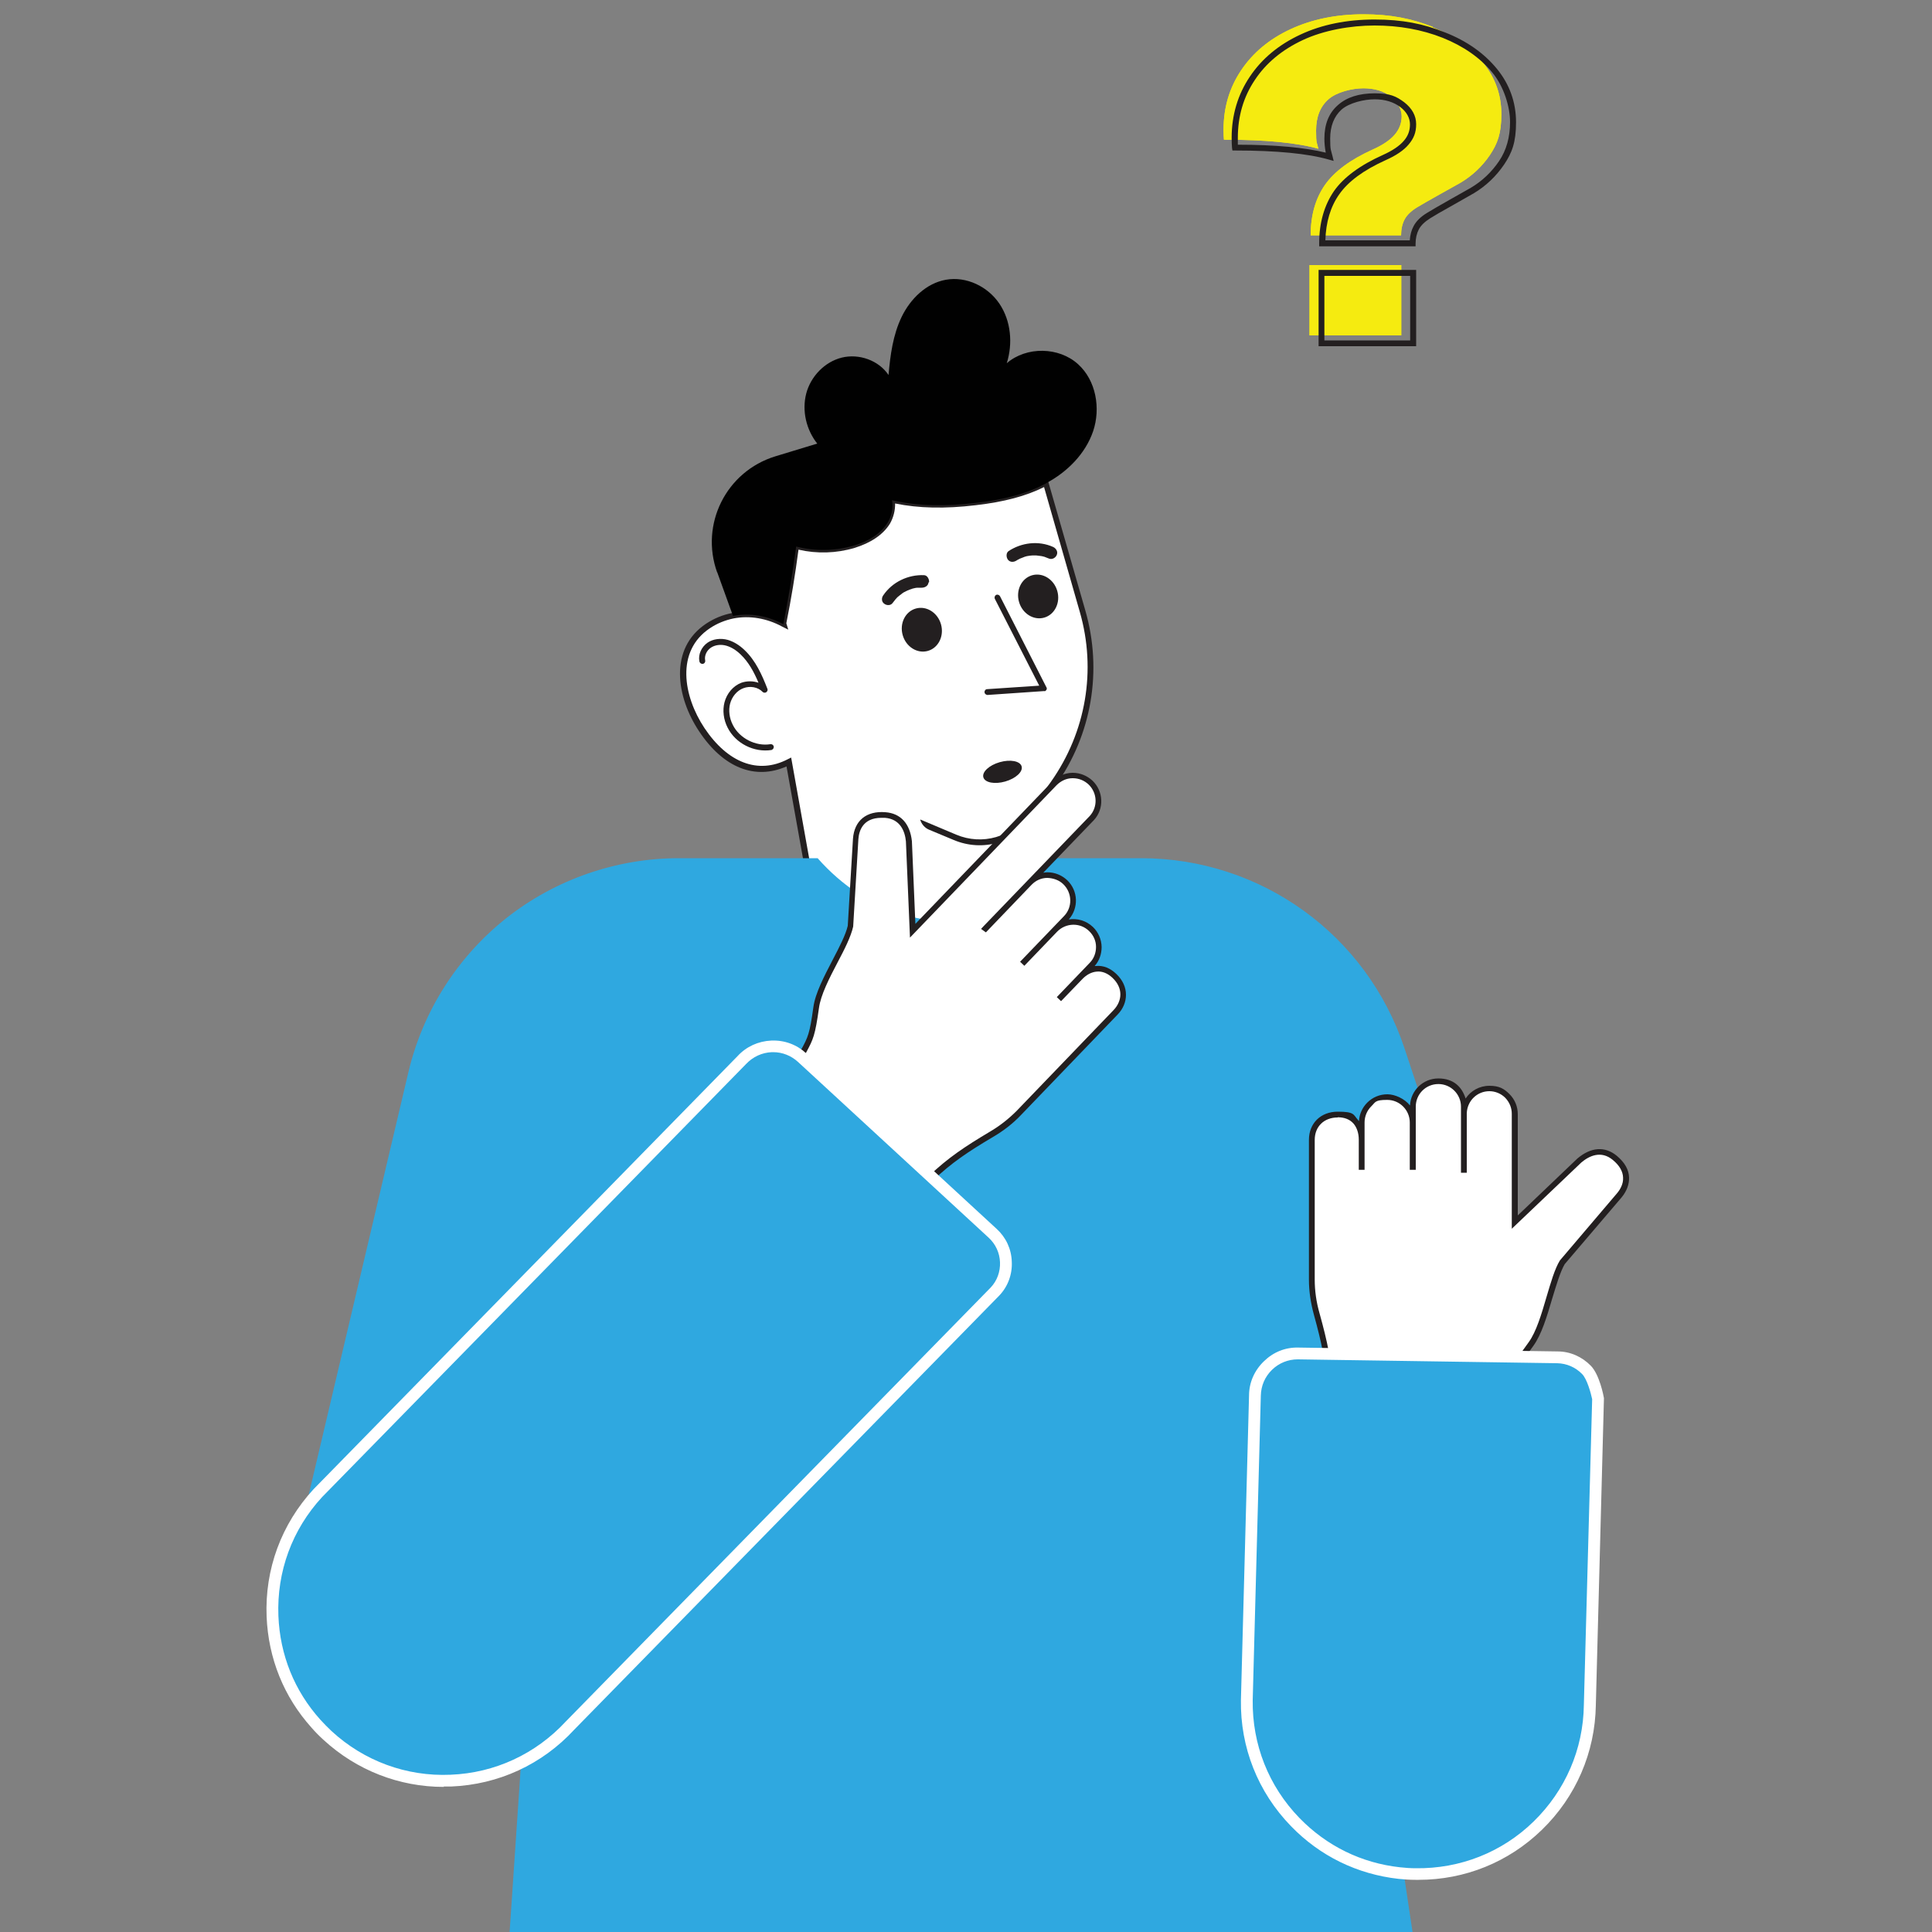
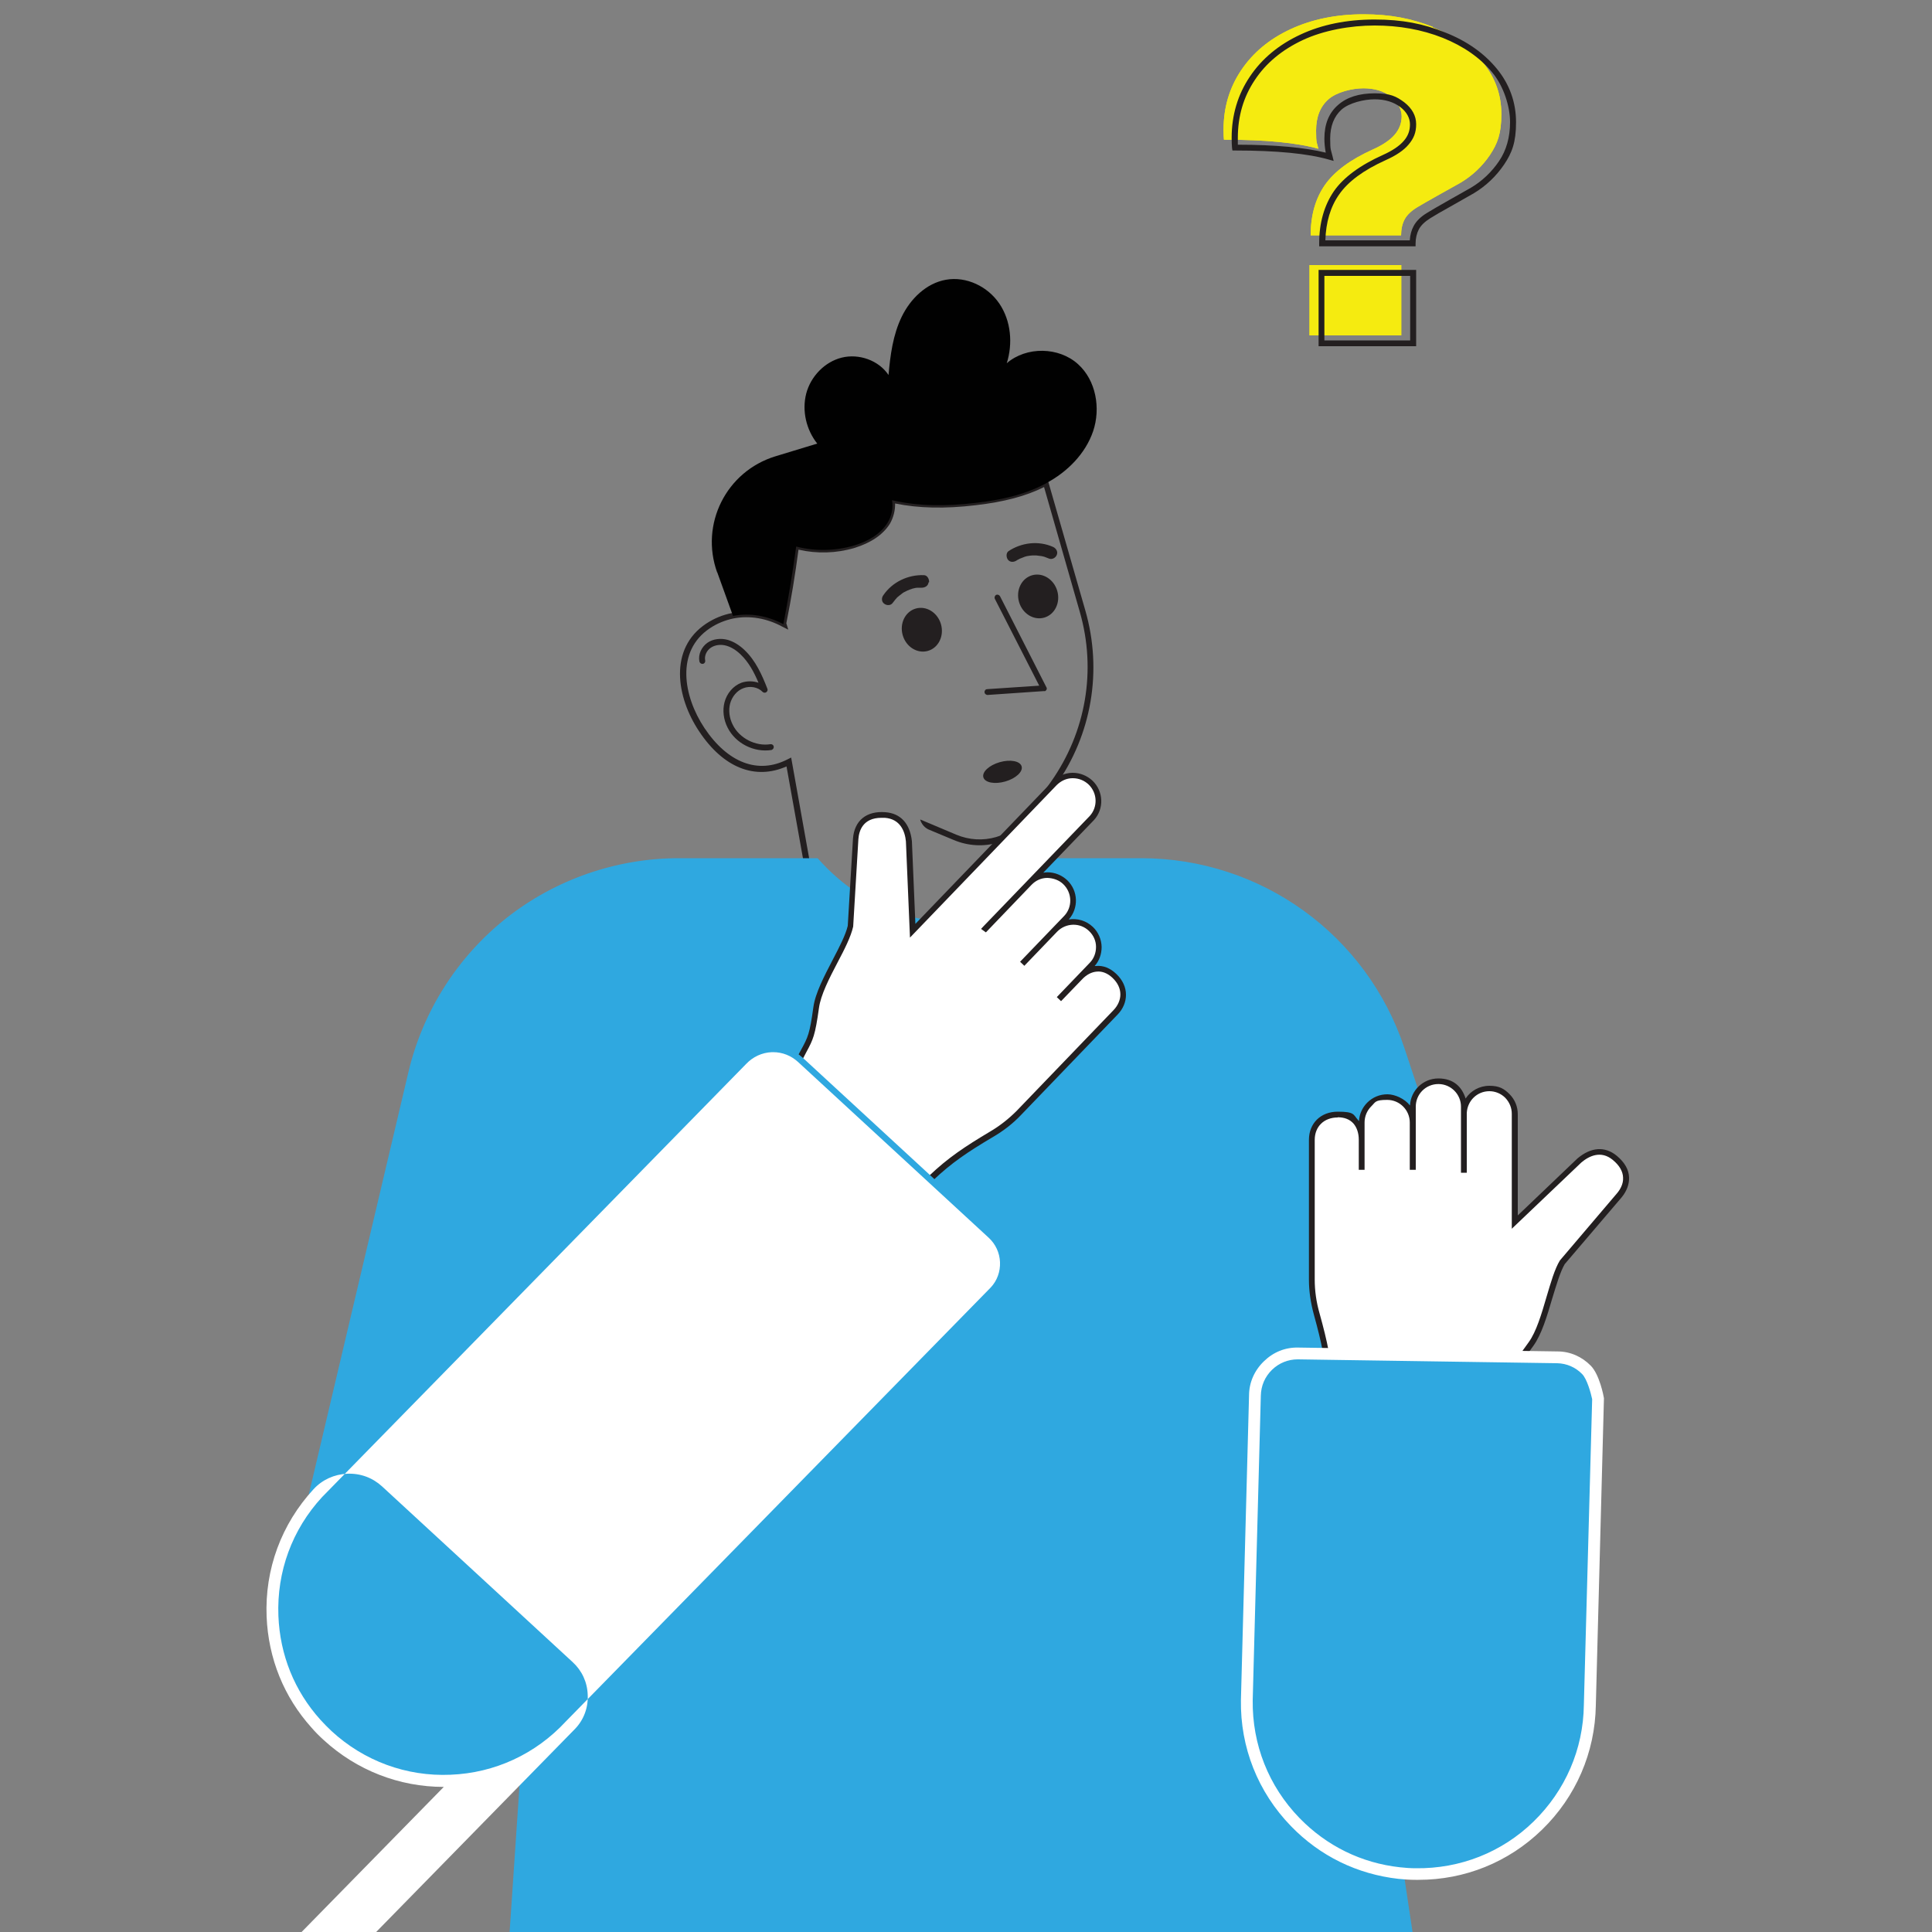
<svg xmlns="http://www.w3.org/2000/svg" id="Layer_1" data-name="Layer 1" version="1.1" viewBox="0 0 1000 1000">
  <rect x="0" y="0" width="1000" height="1000" fill="#808080" stroke="none" />
  <defs>
    <style>
      .cls-1 {
        fill: #010101;
      }

      .cls-1, .cls-2, .cls-3, .cls-4, .cls-5, .cls-6 {
        stroke-width: 0px;
      }

      .cls-7 {
        clip-path: url(#clippath);
      }

      .cls-2 {
        fill: none;
      }

      .cls-8, .cls-5 {
        fill: #2fa8e0;
      }

      .cls-3 {
        fill: #f5eb10;
      }

      .cls-9, .cls-6 {
        fill: #fff;
      }

      .cls-4 {
        fill: #231f20;
      }
    </style>
    <clipPath id="clippath">
      <rect class="cls-2" x="53.5" y="-102.9" width="893" height="1102.9" />
    </clipPath>
  </defs>
  <g class="cls-7">
    <g>
      <g>
-         <path class="cls-6" d="M363.2,377.7c11.7,17.6,28,25.4,45.1,16.8l14.9,83.3,47.1,21c26.1,11.6,56.4-2.7,63.9-30.3h0s6.7-24.4,6.7-24.4l-6.6-23,11-15.5c18.3-25.9,23.9-58.7,15.1-89.2l-19.1-66.4c-.1.1-.3.2-.5.3-11.1,5.9-23.6,8.5-36.1,9.9-14.4,1.7-29.1,1.9-43.2-1.4.6,3.9-.2,8.3-2.3,11.7-3.8,6.1-10.6,9.7-17.5,11.8-9.7,2.8-20.1,3-29.8.5-1.7,13.4-3.9,26.8-6.6,40v.3s0,0,0,0c-8.1-4.4-17.3-6-26.1-4.3-4.5.9-8.9,2.6-12.9,5.3-17.4,11.6-15.8,34.8-3.2,53.7Z" />
        <path class="cls-4" d="M489.2,504.3c-6.7,0-13.3-1.4-19.6-4.2l-47.8-21.3-14.7-82.1c-16.3,7.2-32.7.7-45.2-18.1-11.9-17.8-15.8-42.9,3.6-55.8,4.1-2.7,8.6-4.6,13.5-5.5,8.3-1.6,17.2-.4,25.2,3.5,2.4-12.4,4.5-25.3,6.2-38.2l.2-1.7,1.7.4c9.6,2.5,19.6,2.3,29-.5,5.4-1.6,12.7-4.9,16.6-11.1,1.9-3.1,2.7-7.1,2.1-10.6l-.4-2.2,2.2.5c12.3,2.8,26.2,3.3,42.7,1.3,14.9-1.7,26.2-4.8,35.5-9.7l1.8-1.3.9,2,19.1,66.4c8.9,31.1,3.3,64.1-15.4,90.5l-10.5,14.9,6.5,22.7v.4c-.1,0-6.8,24.4-6.8,24.4-3.7,13.6-13.1,24.8-25.8,30.8-6.5,3.1-13.6,4.6-20.6,4.6ZM424.6,476.7l46.3,20.6c12,5.4,25.8,5.2,37.6-.4,11.9-5.6,20.7-16.2,24.2-28.9l6.6-24-6.7-23.3,11.4-16.1c18.1-25.7,23.6-57.7,14.9-87.9l-18.5-64.6c-9.4,4.7-20.7,7.7-35.4,9.4-15.9,1.9-29.5,1.6-41.7-.9.1,3.6-.9,7.4-2.7,10.5-3.5,5.6-9.8,9.9-18.3,12.5-9.4,2.8-19.4,3.1-29,.9-1.7,12.9-3.8,25.7-6.3,38.1l1,3.3-3.2-1.6c-7.9-4.3-16.8-5.8-25.1-4.2-4.4.9-8.6,2.6-12.3,5.1-17.7,11.8-13.8,35-2.8,51.6h0c12.1,18.1,27.8,24.1,43.1,16.2l1.8-.9,15.1,84.5Z" />
      </g>
      <path class="cls-4" d="M476.4,424.2l18.5,7.8c13.5,5.7,28.9,1.3,37.4-10.7l.7-1c.4-.6,1.3-.9,1.9-.6s1.1,1.5.6,2.2l-.8,1.1c-4.7,6.6-11.2,11.1-18.4,13.2-7.2,2.1-15.2,1.7-22.6-1.4l-12.7-5.3c-2.3-.9-4-2.9-4.7-5.2h0Z" />
      <path class="cls-1" d="M371.2,296.1l8.2,22.7c8.7-1.7,17.9-.1,26.1,4.3,0,0,0-.2,0-.2,2.6-13.3,4.8-26.6,6.6-40,9.8,2.5,20.2,2.3,29.8-.5,6.9-2,13.7-5.7,17.5-11.8,2.1-3.4,3-7.7,2.3-11.7,14.1,3.3,28.8,3.1,43.2,1.4,12.5-1.4,25-4,36.1-9.9.1,0,.3-.2.5-.3,10.9-5.8,20.3-15.2,24.3-26.9,4-11.9,1.5-26.3-7.8-34.7-9.9-9-26.7-9.3-36.9-.5,3.2-10.2,2.2-21.9-3.8-30.8-6-8.9-17.1-14.3-27.7-12.4-10.2,1.8-18.4,9.9-22.9,19.2-4.5,9.3-5.9,19.8-6.8,30.1-5.1-7.6-15.3-11.2-24.2-9-8.9,2.2-16.1,9.8-18.4,18.6-2.3,8.9,0,18.7,5.7,25.9l-21.7,6.6c-25.4,7.8-39.1,35.1-30.1,60.1Z" />
      <path class="cls-4" d="M399.4,388.1c.8-.2,1.3-1.1,1-2-.3-.7-1-1-1.7-.9-7.6,1.2-16-3.1-19.4-10-1.8-3.5-2.3-7.5-1.4-11,1-3.7,3.6-6.8,6.9-8,3.4-1.3,7.5-.6,9.9,1.9.5.5,1.3.6,1.9.2.6-.4.9-1.2.6-1.8-2.8-7.2-6.1-14.6-11.8-20-2.8-2.7-5.7-4.4-8.7-5.3-3.7-1-7.6-.5-10.4,1.4-3.2,2.2-5,6.1-4.3,9.7.1.6.6,1.2,1.3,1.3,1.1.2,1.9-.8,1.7-1.8-.5-2.3.7-5.1,3-6.6,2.1-1.4,5.1-1.8,7.9-1,2.5.7,5,2.2,7.4,4.5,4.2,4,7,9.2,9.3,14.7-2.8-1-6.1-1-8.9,0-4.2,1.6-7.5,5.5-8.7,10.1-1.1,4.2-.5,9,1.6,13.1,4.1,8.2,13.7,13,22.7,11.6,0,0,.1,0,.2,0Z" />
      <ellipse class="cls-4" cx="537.4" cy="308.6" rx="10.3" ry="11.4" transform="translate(-64.3 160.2) rotate(-16)" />
      <ellipse class="cls-4" cx="477.2" cy="325.9" rx="10.3" ry="11.4" transform="translate(-71.4 144.2) rotate(-16)" />
      <path class="cls-4" d="M521.8,285.4c6.8-4.6,15.7-5.7,23.3-2.3,1.5.7,2.6,2.4,1.9,4.1-.6,1.5-2.4,2.6-4.1,1.9-.7-.3-1.5-.6-2.3-.9-.4-.1-.8-.2-1.2-.3h0c-.2,0-.4-.1-.6-.1-.8-.1-1.6-.2-2.4-.3-.4,0-.8,0-1.2,0,0,0-.1,0-.2,0-.2,0-.4,0-.7,0-.8,0-1.6.2-2.4.3-.4,0-.8.2-1.2.3-.2,0-.4.1-.6.2,0,0,0,0,0,0,0,0,0,0,0,0-.8.3-1.5.6-2.3.9-.4.2-.7.4-1.1.6-.2,0-.4.2-.5.3,0,0,0,0,0,0,0,0,0,0,0,0-1.4.9-3.3,1.1-4.5-.4-.9-1.2-1.1-3.5.4-4.5Z" />
      <path class="cls-4" d="M480.6,301.5c-.2,1.8-1.9,2.7-3.6,2.7,0,0,0,0-.1,0,0,0,0,0-.1,0-.2,0-.4,0-.6,0-.4,0-.8,0-1.2,0-.8,0-1.6.2-2.4.4,0,0,0,0,0,0,0,0,0,0,0,0-.2,0-.4.1-.6.2-.4.1-.8.3-1.2.4-.8.3-1.5.6-2.2,1-.2.1-.4.2-.6.3,0,0-.1,0-.2.1-.3.2-.7.4-1,.7-.7.5-1.3,1-1.9,1.5-.2.1-.3.3-.5.4h0c-.3.4-.5.6-.8.9-.5.6-1,1.3-1.5,1.9-1,1.5-3.1,1.5-4.4.5-1.5-1-1.5-3.1-.5-4.4,4.7-6.9,12.8-10.7,21-10.4,1.8,0,2.8,2.1,2.7,3.6Z" />
      <path class="cls-4" d="M540.7,357.8c.4-.1.7-.4.9-.7.3-.4.3-1,0-1.4l-24-47.1c-.4-.7-1.3-1-2-.7-.7.4-1,1.3-.7,2l23,45-26.9,1.8c-.9,0-1.5.8-1.4,1.6,0,.8.9,1.5,1.7,1.4l29.1-2c.1,0,.2,0,.3,0Z" />
      <ellipse class="cls-4" cx="518.9" cy="399.4" rx="10.3" ry="5.2" transform="translate(-90 158.6) rotate(-16)" />
    </g>
    <g>
      <path class="cls-5" d="M754,1151.9H253.5c5.4-79.9,10.8-159.7,16.2-239.6-8.2-6.2-20.7-13.9-37-17-27.3-5.3-39.7,7-55.4-1.9-15-8.6-18.4-28.5-22.6-47.4-3.8-17-3.7-34.9.4-52.4l56.3-238.7c7.4-31.4,25.4-59.7,50.7-79.7,25.3-20,57-31,89.2-31h71.9c25.4,28.8,61.4,39.4,88.5,27.6,15.7-6.8,24.7-19.6,29.2-27.6,9.8,0,19.5,0,29.3,0,6.8,0,13.6,0,20.4,0h0c62.1,0,116.9,39.6,136.4,98.5l70.3,212.1c9.3,28,4.7,57.8-12.6,81.8-17,23.6-43.3,37.3-72.4,37.7l41.6,277.8Z" />
      <g>
        <path class="cls-6" d="M704.9,605.5v-15.6c0-3.6-1-6.9-3.1-9.3-2.1-2.4-5.2-3.8-9.4-3.8-8.4,0-13.4,5.8-13.4,13.1v72.5c0,6.5,1.1,12.6,2.5,17.8,4,14.5,6.2,24.5,6.8,37.8.2,4.9,0,9.9-.5,14.7h0c-.5,4.4,1.7,8.6,5.9,10.8,6.8,3.7,19.3,8.3,40,8.3,22,0,33.9-5.5,39.7-9.7,3.1-2.2,4.8-5.4,4.8-8.8h0c.5-6.4,1-9.4,1.9-12.6,3.4-11.3,2.3-11.5,12.2-25.1,7.5-10.4,10.6-33,16.3-42.5l29.5-34.6c4.4-5.3,5.7-12.7-2.4-19.4-7.5-6.2-14.8-1.6-18.3,1.3l-33.5,32v-55.9c0-3.6-1.5-6.9-3.9-9.3-2.4-2.4-5.7-3.9-9.3-3.9-7.1,0-12.9,5.7-13.2,12.7v29.5h0s0-32.7,0-32.7c0-7.3-5.9-13.2-13.2-13.2h0c-7.3,0-13.2,5.9-13.2,13.2v32.7s0-24.5,0-24.5c0-7.3-5.9-13.2-13.2-13.2-3.6,0-6.9,1.5-9.3,3.9-2.4,2.4-3.9,5.7-3.9,9.3v8.9s0,15.6,0,15.6Z" />
        <path class="cls-4" d="M733.8,753.3c-21,0-33.8-4.6-40.8-8.5-4.6-2.5-7.2-7.3-6.7-12.2.6-5.1.8-10,.5-14.6-.6-13.1-2.7-22.9-6.7-37.4-1.7-6.2-2.6-12.3-2.6-18.2v-72.4c0-8.6,6.1-14.6,14.9-14.6s8,1.5,10.5,4.3c.2.2.3.4.5.6.2-3.6,1.7-7,4.3-9.6,2.8-2.8,6.5-4.3,10.4-4.3s9,2.3,11.7,5.8c.4-7.8,6.8-14,14.7-14s12.2,4.4,14.1,10.4c2.6-4,7.2-6.6,12.3-6.6s7.6,1.5,10.4,4.3c2.8,2.8,4.3,6.5,4.3,10.4v52.4l30.9-29.5c7-5.9,14.2-6.4,20.3-1.4,4.1,3.4,6.3,7.2,6.4,11.3.1,3.5-1.2,7-3.8,10.2l-29.5,34.6c-2.3,3.9-4.3,10.7-6.5,17.9-2.7,9.2-5.5,18.6-9.8,24.5-8.2,11.2-8.7,13.1-10.6,19.9-.4,1.3-.8,2.9-1.3,4.7-1,3.1-1.4,6.1-1.9,12.2,0,3.9-2,7.6-5.5,10-6.4,4.6-18.6,10-40.6,10ZM692.4,578.4c-7.1,0-11.9,4.7-11.9,11.6v72.4c0,5.6.8,11.5,2.5,17.4,4.1,14.8,6.2,24.7,6.9,38.1.2,4.8,0,9.9-.5,15-.4,3.9,1.5,7.4,5.1,9.3,6.7,3.7,19,8.1,39.3,8.1s32.8-5.1,38.8-9.4c2.7-1.9,4.2-4.7,4.2-7.6.5-6.5,1-9.6,2-13,.5-1.8,1-3.3,1.3-4.6,2-7.1,2.6-9.3,11.1-20.9,4-5.5,6.7-14.7,9.3-23.6,2.2-7.4,4.2-14.4,6.9-18.8l29.6-34.8c1.5-1.8,3.3-4.7,3.1-8.1-.1-3.2-1.9-6.3-5.3-9.1-6.1-5.1-12.3-2.1-16.3,1.3l-36,34.3v-59.5c0-3.1-1.2-6-3.4-8.3-2.2-2.2-5.2-3.4-8.2-3.4-6.3,0-11.4,4.9-11.7,11.3v30.9h-3v-1.5s0-32.7,0-32.7c0-6.4-5.2-11.7-11.7-11.7s-11.7,5.2-11.7,11.7v32.7h-3.1v-24.5c0-6.4-5.2-11.7-11.7-11.7s-6,1.2-8.3,3.4c-2.2,2.2-3.4,5.2-3.4,8.3v24.5h-3v-15.6c0-3.4-1-6.3-2.7-8.3-1.9-2.2-4.7-3.3-8.2-3.3Z" />
      </g>
      <g>
        <path class="cls-8" d="M670.4,943c-16.5-17-25.4-39.5-25.1-63.2l4.2-157.5c.2-12.2,10.3-22,22.5-21.8l134.1,2c5.7,0,11,2.4,15,6.5,4,4.1,6,15.2,6,15.2l-4.3,158.3c-.4,23.7-9.9,45.9-26.9,62.4-17,16.5-39.5,25.4-63.2,25.1-2.9,0-5.7-.2-8.5-.5-20.5-2.2-39.3-11.5-53.9-26.4Z" />
        <path class="cls-9" d="M734.1,973c-.5,0-.9,0-1.4,0-3,0-5.9-.2-8.8-.5-21.4-2.4-40.7-11.8-55.7-27.3-17.1-17.6-26.3-40.8-25.9-65.3l4.2-157.6c0-6.7,2.8-13,7.7-17.7,4.8-4.7,11-7.3,17.9-7.1l134.1,2c6.5,0,12.6,2.7,17.2,7.4,4.5,4.6,6.6,15.5,6.8,16.8l-4.2,158.9c-.4,24.5-10.3,47.4-27.9,64.5-17.3,16.8-39.9,25.9-63.9,25.9ZM671.7,703.6c-5,0-9.7,1.9-13.3,5.4-3.7,3.6-5.7,8.3-5.8,13.4l-4.2,157.6c-.3,22.9,8.2,44.5,24.2,61h0c14.1,14.5,32.1,23.3,52,25.5,2.7.3,5.5.5,8.2.5,22.9.3,44.6-8.2,61-24.2,16.4-16,25.7-37.4,26-60.3l4.3-158.3c-.7-3.3-2.7-10.5-5.2-13-3.4-3.5-8-5.5-12.9-5.6l-134.1-2h-.3Z" />
      </g>
      <g>
        <path class="cls-6" d="M547.9,517.2l10.8-11.2c2.5-2.6,5.5-4.3,8.7-4.5,3.1-.3,6.4.9,9.4,3.8,6,5.8,5.6,13.5.6,18.7l-50.2,52.2c-4.5,4.7-9.5,8.3-14.2,11.1-12.9,7.7-21.4,13.3-31.1,22.5-3.6,3.4-6.9,7.1-9.8,11h0c-2.6,3.5-7.1,5-11.7,3.7-7.5-2-19.6-7.4-34.6-21.8-15.8-15.2-20.6-27.5-21.9-34.5-.7-3.7.3-7.2,2.7-9.7h0c4.1-5,5.7-7.4,7.3-10.4,5.4-10.5,6.3-9.9,8.6-26.5,1.7-12.7,15.3-31.1,17.7-42l2.7-45.3c.5-6.9,4.6-13.1,15.2-12.3,9.8.7,11.8,9.1,12.3,13.6l2,46.2,73.4-76.3c2.5-2.6,5.9-4,9.3-4.1,3.4,0,6.8,1.2,9.4,3.7,5.1,4.9,5.4,13.1.7,18.3l-55.1,57.2h0s22.7-23.6,22.7-23.6c5.1-5.3,13.4-5.4,18.7-.4h0c5.3,5.1,5.4,13.4.4,18.7l-22.7,23.6,17-17.7c5.1-5.2,13.4-5.4,18.7-.4,2.6,2.5,4,5.9,4.1,9.3,0,3.4-1.2,6.8-3.7,9.4l-6.2,6.4-10.8,11.2Z" />
        <path class="cls-4" d="M463.5,626.4c-1.2,0-2.4-.2-3.6-.5-7.7-2.1-20.1-7.6-35.2-22.2-15.9-15.3-20.9-27.6-22.3-35.3-.8-4.2.3-8.2,3.1-11,3.8-4.7,5.6-7.1,7-10,.9-1.7,1.6-3.1,2.3-4.3,3.4-6.3,4.3-8,6.2-21.8,1-7.3,5.6-16,10-24.5,3.5-6.7,6.7-12.9,7.8-17.6l2.7-45.1c.7-9.4,7-14.5,16.8-13.7,7.9.6,12.7,5.9,13.7,15l1.8,42.8,70.9-73.7c2.7-2.8,6.4-4.4,10.3-4.5h.2c3.9,0,7.5,1.5,10.3,4.1,5.7,5.5,6.1,14.5.7,20.4l-26.2,27.2c.7-.1,1.5-.2,2.2-.2,3.8,0,7.4,1.5,10.2,4.1,5.7,5.5,6,14.4.8,20.3,4.4-.7,9,.6,12.5,3.9,2.8,2.7,4.4,6.4,4.5,10.3,0,3.7-1.2,7.2-3.6,9.9.2,0,.5,0,.7,0,3.7-.4,7.4,1.1,10.6,4.2,3.2,3.1,4.9,6.8,4.9,10.7,0,3.7-1.5,7.3-4.3,10.2l-50.2,52.2c-4.1,4.3-9,8.1-14.5,11.3-13,7.7-21.3,13.3-30.8,22.3-3.4,3.2-6.7,6.9-9.7,10.8-2.4,3.1-6,4.8-9.8,4.8ZM456.2,423.3c-9.6,0-11.6,6.8-11.9,11l-2.7,45.3c-1.2,5.3-4.5,11.8-8.1,18.6-4.3,8.2-8.7,16.8-9.6,23.5-2,14.3-3,16.3-6.5,22.8-.6,1.2-1.4,2.6-2.2,4.2-1.6,3.1-3.4,5.7-7.4,10.6-2.2,2.3-3,5.3-2.4,8.5,1.4,7.3,6.2,19,21.5,33.7,14.7,14.1,26.6,19.5,33.9,21.4,3.9,1.1,7.8,0,10.1-3.1,3.2-4.2,6.5-7.9,10.1-11.3,9.7-9.2,18.2-14.9,31.3-22.7,5.3-3.1,9.9-6.8,13.9-10.8l50.2-52.2c2.2-2.3,3.5-5.2,3.5-8.1,0-3.1-1.4-6-4-8.5-2.5-2.4-5.4-3.6-8.2-3.3-2.7.2-5.4,1.6-7.7,4.1l-10.8,11.2-2.2-2.1,17-17.7c2.2-2.2,3.3-5.2,3.3-8.3,0-3.1-1.3-6-3.6-8.2-4.6-4.5-12-4.3-16.5.3l-17,17.7-2.2-2.1,22.7-23.6c4.5-4.6,4.3-12-.3-16.5-2.2-2.2-5.3-3.2-8.3-3.3-3.1,0-6,1.3-8.2,3.6l-23.6,24.6-2.5-1.8,1.2-1.3,55.1-57.2c4.2-4.7,3.9-11.8-.6-16.2-2.2-2.1-5.1-3.3-8.2-3.3h-.2c-3.1,0-6,1.4-8.2,3.6l-75.9,78.9-2.1-49.8c-.5-5.2-2.9-11.6-10.9-12.2-.6,0-1.1,0-1.7,0Z" />
      </g>
      <g>
        <path class="cls-8" d="M141.1,836.6c-1-23.7,7.4-46.4,23.5-63.8l219.5-224.1c8.3-9,22.3-9.5,31.3-1.3l98.6,90.9c4.2,3.9,6.6,9.1,6.9,14.8.2,5.7-1.8,11.2-5.6,15.4l-220,224.7c-16.1,17.4-38,27.6-61.7,28.5-23.7,1-46.4-7.4-63.8-23.5-2.1-1.9-4.1-4-6-6.1-13.7-15.3-21.7-34.8-22.5-55.6Z" />
-         <path class="cls-9" d="M229.7,924.9c-23.1,0-45.1-8.6-62.2-24.3-2.2-2-4.3-4.1-6.2-6.3-14.4-16-22.4-35.9-23.3-57.5h0c-1-24.5,7.6-47.9,24.3-66l219.5-224.2c4.5-4.9,10.7-7.7,17.4-8,6.9-.3,13.2,2.1,18.1,6.6l98.6,90.9c4.8,4.4,7.6,10.4,7.8,17,.3,6.5-2,12.8-6.5,17.5l-220,224.7c-16.6,18-39.2,28.4-63.7,29.4-1.3,0-2.5,0-3.8,0ZM400.3,544.6c-.3,0-.5,0-.8,0-5.1.2-9.8,2.4-13.3,6.1l-219.5,224.2c-15.5,16.8-23.5,38.6-22.6,61.5h0c.8,20.2,8.3,38.8,21.7,53.7,1.8,2,3.8,4,5.8,5.9,16.8,15.5,38.8,23.6,61.6,22.6,22.9-.9,44-10.7,59.6-27.5l220-224.7c3.3-3.5,5-8.2,4.8-13.1-.2-4.9-2.3-9.4-5.9-12.7l-98.6-90.9c-3.6-3.3-8.1-5.1-12.9-5.1Z" />
+         <path class="cls-9" d="M229.7,924.9c-23.1,0-45.1-8.6-62.2-24.3-2.2-2-4.3-4.1-6.2-6.3-14.4-16-22.4-35.9-23.3-57.5h0c-1-24.5,7.6-47.9,24.3-66c4.5-4.9,10.7-7.7,17.4-8,6.9-.3,13.2,2.1,18.1,6.6l98.6,90.9c4.8,4.4,7.6,10.4,7.8,17,.3,6.5-2,12.8-6.5,17.5l-220,224.7c-16.6,18-39.2,28.4-63.7,29.4-1.3,0-2.5,0-3.8,0ZM400.3,544.6c-.3,0-.5,0-.8,0-5.1.2-9.8,2.4-13.3,6.1l-219.5,224.2c-15.5,16.8-23.5,38.6-22.6,61.5h0c.8,20.2,8.3,38.8,21.7,53.7,1.8,2,3.8,4,5.8,5.9,16.8,15.5,38.8,23.6,61.6,22.6,22.9-.9,44-10.7,59.6-27.5l220-224.7c3.3-3.5,5-8.2,4.8-13.1-.2-4.9-2.3-9.4-5.9-12.7l-98.6-90.9c-3.6-3.3-8.1-5.1-12.9-5.1Z" />
      </g>
    </g>
    <g>
      <path class="cls-3" d="M741.4,14.1c11,4.4,19.7,10.4,26.1,18.2,6.4,7.8,9.6,16.7,9.6,26.8s-2,15.2-5.9,21.1c-4,5.9-9,10.6-15.1,14.3l-10.9,6.1c-5.9,3.3-9.7,5.5-11.7,6.7-3.1,1.9-5.3,4-6.5,6.3s-1.8,5-1.8,8.2h-46.8c0-10.4,2.5-19.1,7.4-26.1s13.2-13.1,24.7-18.3c5.2-2.3,9-4.9,11.4-7.7,2.4-2.8,3.6-6,3.6-9.5s-1.9-7.4-5.6-10.2c-3.7-2.9-8.5-4.3-14.2-4.3s-13.8,1.9-18.1,5.7c-4.3,3.8-6.4,9.2-6.4,16.2s.4,5.9,1.2,9.4c-10.9-3.1-27.2-4.7-48.9-4.7-.1-1.2-.2-2.9-.2-5.1,0-11.5,3-21.7,9.1-30.8,6.1-9.1,14.6-16.2,25.6-21.3,11-5.1,23.6-7.7,37.7-7.7s24.9,2.2,35.9,6.5ZM725.3,173.6h-47.5v-36.4h47.5v36.4Z" />
      <path class="cls-3" d="M741.4,14.1c11,4.4,19.7,10.4,26.1,18.2,6.4,7.8,9.6,16.7,9.6,26.8s-2,15.2-5.9,21.1c-4,5.9-9,10.6-15.1,14.3l-10.9,6.1c-5.9,3.3-9.7,5.5-11.7,6.7-3.1,1.9-5.3,4-6.5,6.3s-1.8,5-1.8,8.2h-46.8c0-10.4,2.5-19.1,7.4-26.1s13.2-13.1,24.7-18.3c5.2-2.3,9-4.9,11.4-7.7,2.4-2.8,3.6-6,3.6-9.5s-1.9-7.4-5.6-10.2c-3.7-2.9-8.5-4.3-14.2-4.3s-13.8,1.9-18.1,5.7c-4.3,3.8-6.4,9.2-6.4,16.2s.4,5.9,1.2,9.4c-10.9-3.1-27.2-4.7-48.9-4.7-.1-1.2-.2-2.9-.2-5.1,0-11.5,3-21.7,9.1-30.8,6.1-9.1,14.6-16.2,25.6-21.3,11-5.1,23.6-7.7,37.7-7.7s24.9,2.2,35.9,6.5ZM725.3,173.6h-47.5v-36.4h47.5v36.4Z" />
      <path class="cls-4" d="M733,179.2h-50.5v-39.5h50.5v39.5ZM685.5,176.2h44.4v-33.4h-44.4v33.4ZM732.7,127.5h-49.9v-1.5c0-10.6,2.6-19.7,7.6-27,5-7.2,13.6-13.5,25.4-18.8,4.9-2.2,8.6-4.7,10.8-7.3,2.2-2.5,3.2-5.3,3.2-8.5s-1.6-6.4-5-9c-3.5-2.6-7.9-4-13.3-4s-13.1,1.8-17.1,5.3c-3.9,3.5-5.9,8.6-5.9,15s.4,5.7,1.2,9.1l.6,2.5-2.5-.7c-10.7-3.1-27-4.7-48.5-4.7h-1.4l-.2-1.3c-.1-1.2-.2-2.9-.2-5.3,0-11.7,3.2-22.4,9.4-31.6,6.2-9.3,15-16.6,26.2-21.8,11.1-5.2,24-7.8,38.4-7.8s25.3,2.2,36.5,6.7h0c11.2,4.4,20.1,10.7,26.7,18.7,6.6,8,10,17.4,10,27.8s-2.1,15.8-6.2,21.9c-4.1,6-9.3,11-15.6,14.8l-10.9,6.2c-5.8,3.2-9.7,5.5-11.6,6.7-2.9,1.8-4.9,3.7-6,5.8-1.1,2.1-1.7,4.6-1.7,7.5v1.5ZM685.9,124.4h43.8c.2-2.8.8-5.2,2-7.4,1.3-2.5,3.7-4.9,7.1-6.9,1.9-1.2,5.9-3.5,11.7-6.8l10.8-6.1c5.9-3.5,10.8-8.2,14.6-13.8,3.8-5.6,5.7-12.4,5.7-20.2s-3.1-18.4-9.3-25.8c-6.2-7.5-14.8-13.5-25.5-17.8h0c-10.8-4.3-22.7-6.4-35.3-6.4s-26.4,2.5-37.1,7.5c-10.7,5-19.1,11.9-24.9,20.7-5.9,8.8-8.8,18.8-8.8,29.9s0,2.6,0,3.6c19.5,0,34.8,1.5,45.5,4.1-.5-2.7-.7-5.1-.7-7.3,0-7.4,2.3-13.2,7-17.3,4.6-4.1,11-6.1,19.1-6.1s11.1,1.6,15.2,4.6c4.1,3.2,6.2,7,6.2,11.4s-1.3,7.4-3.9,10.5c-2.5,3-6.5,5.7-11.9,8.1-11.3,5.1-19.4,11-24.1,17.8-4.5,6.4-6.8,14.3-7.1,23.7Z" />
    </g>
  </g>
</svg>